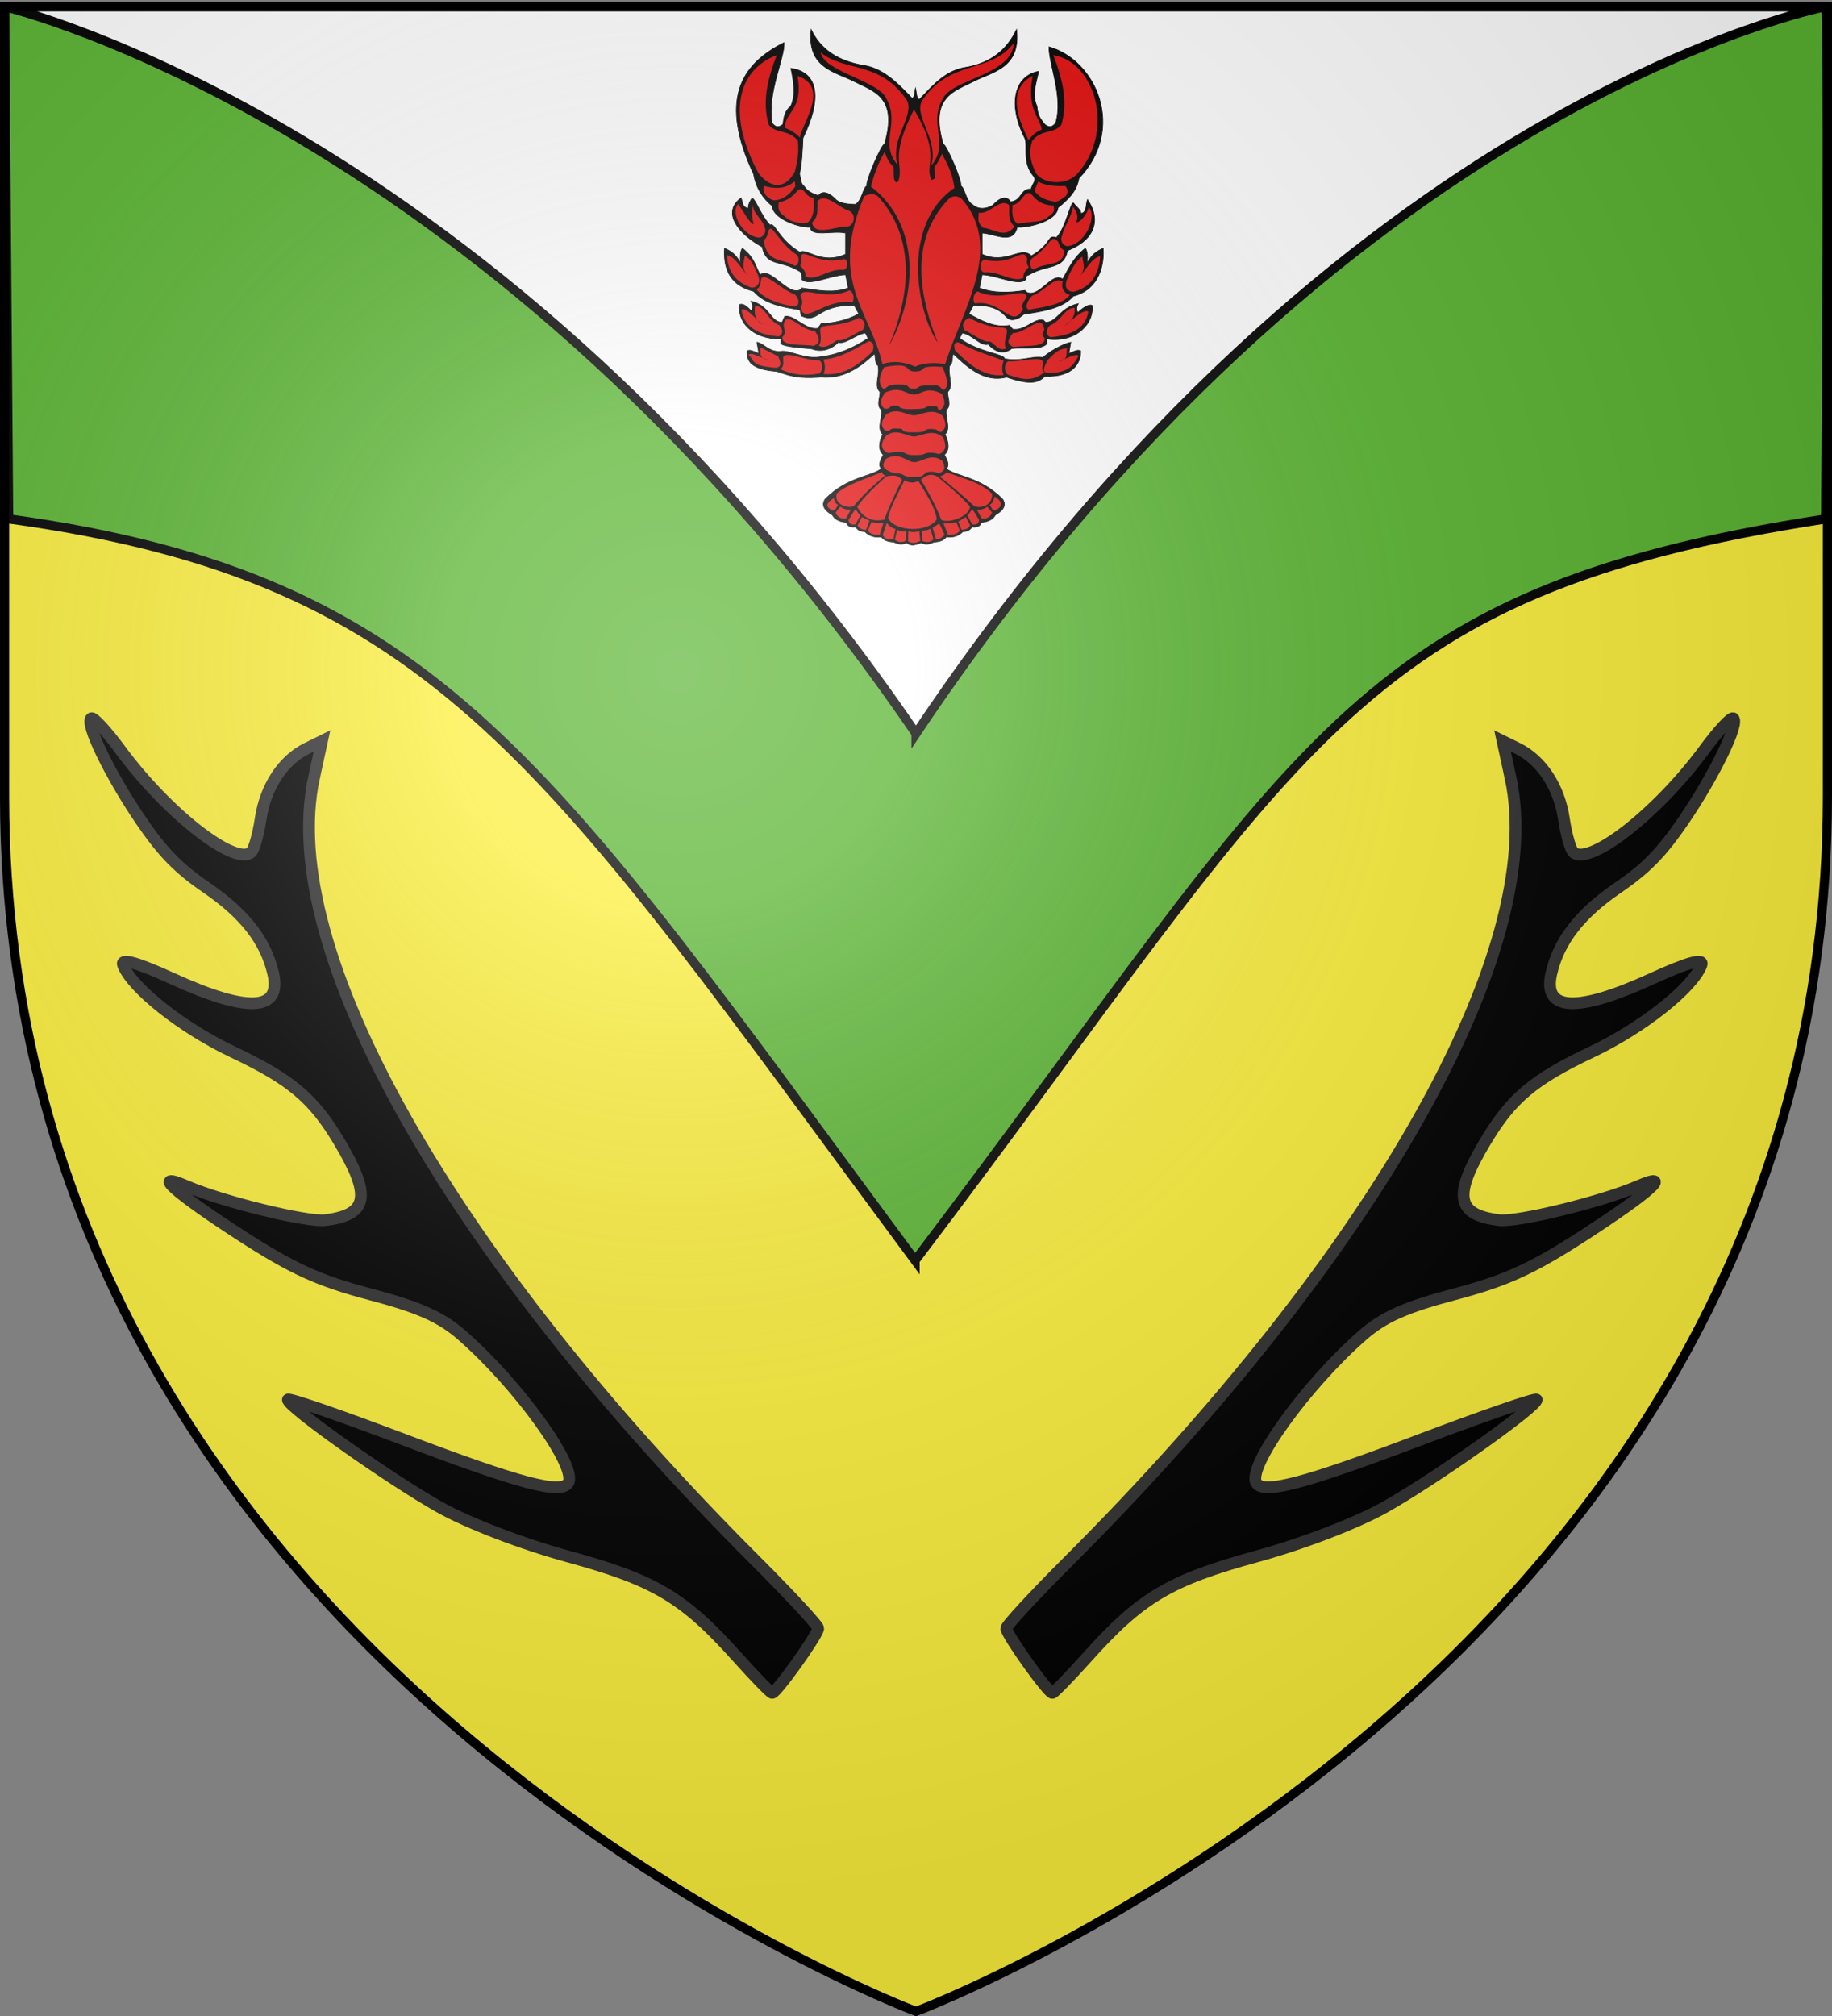
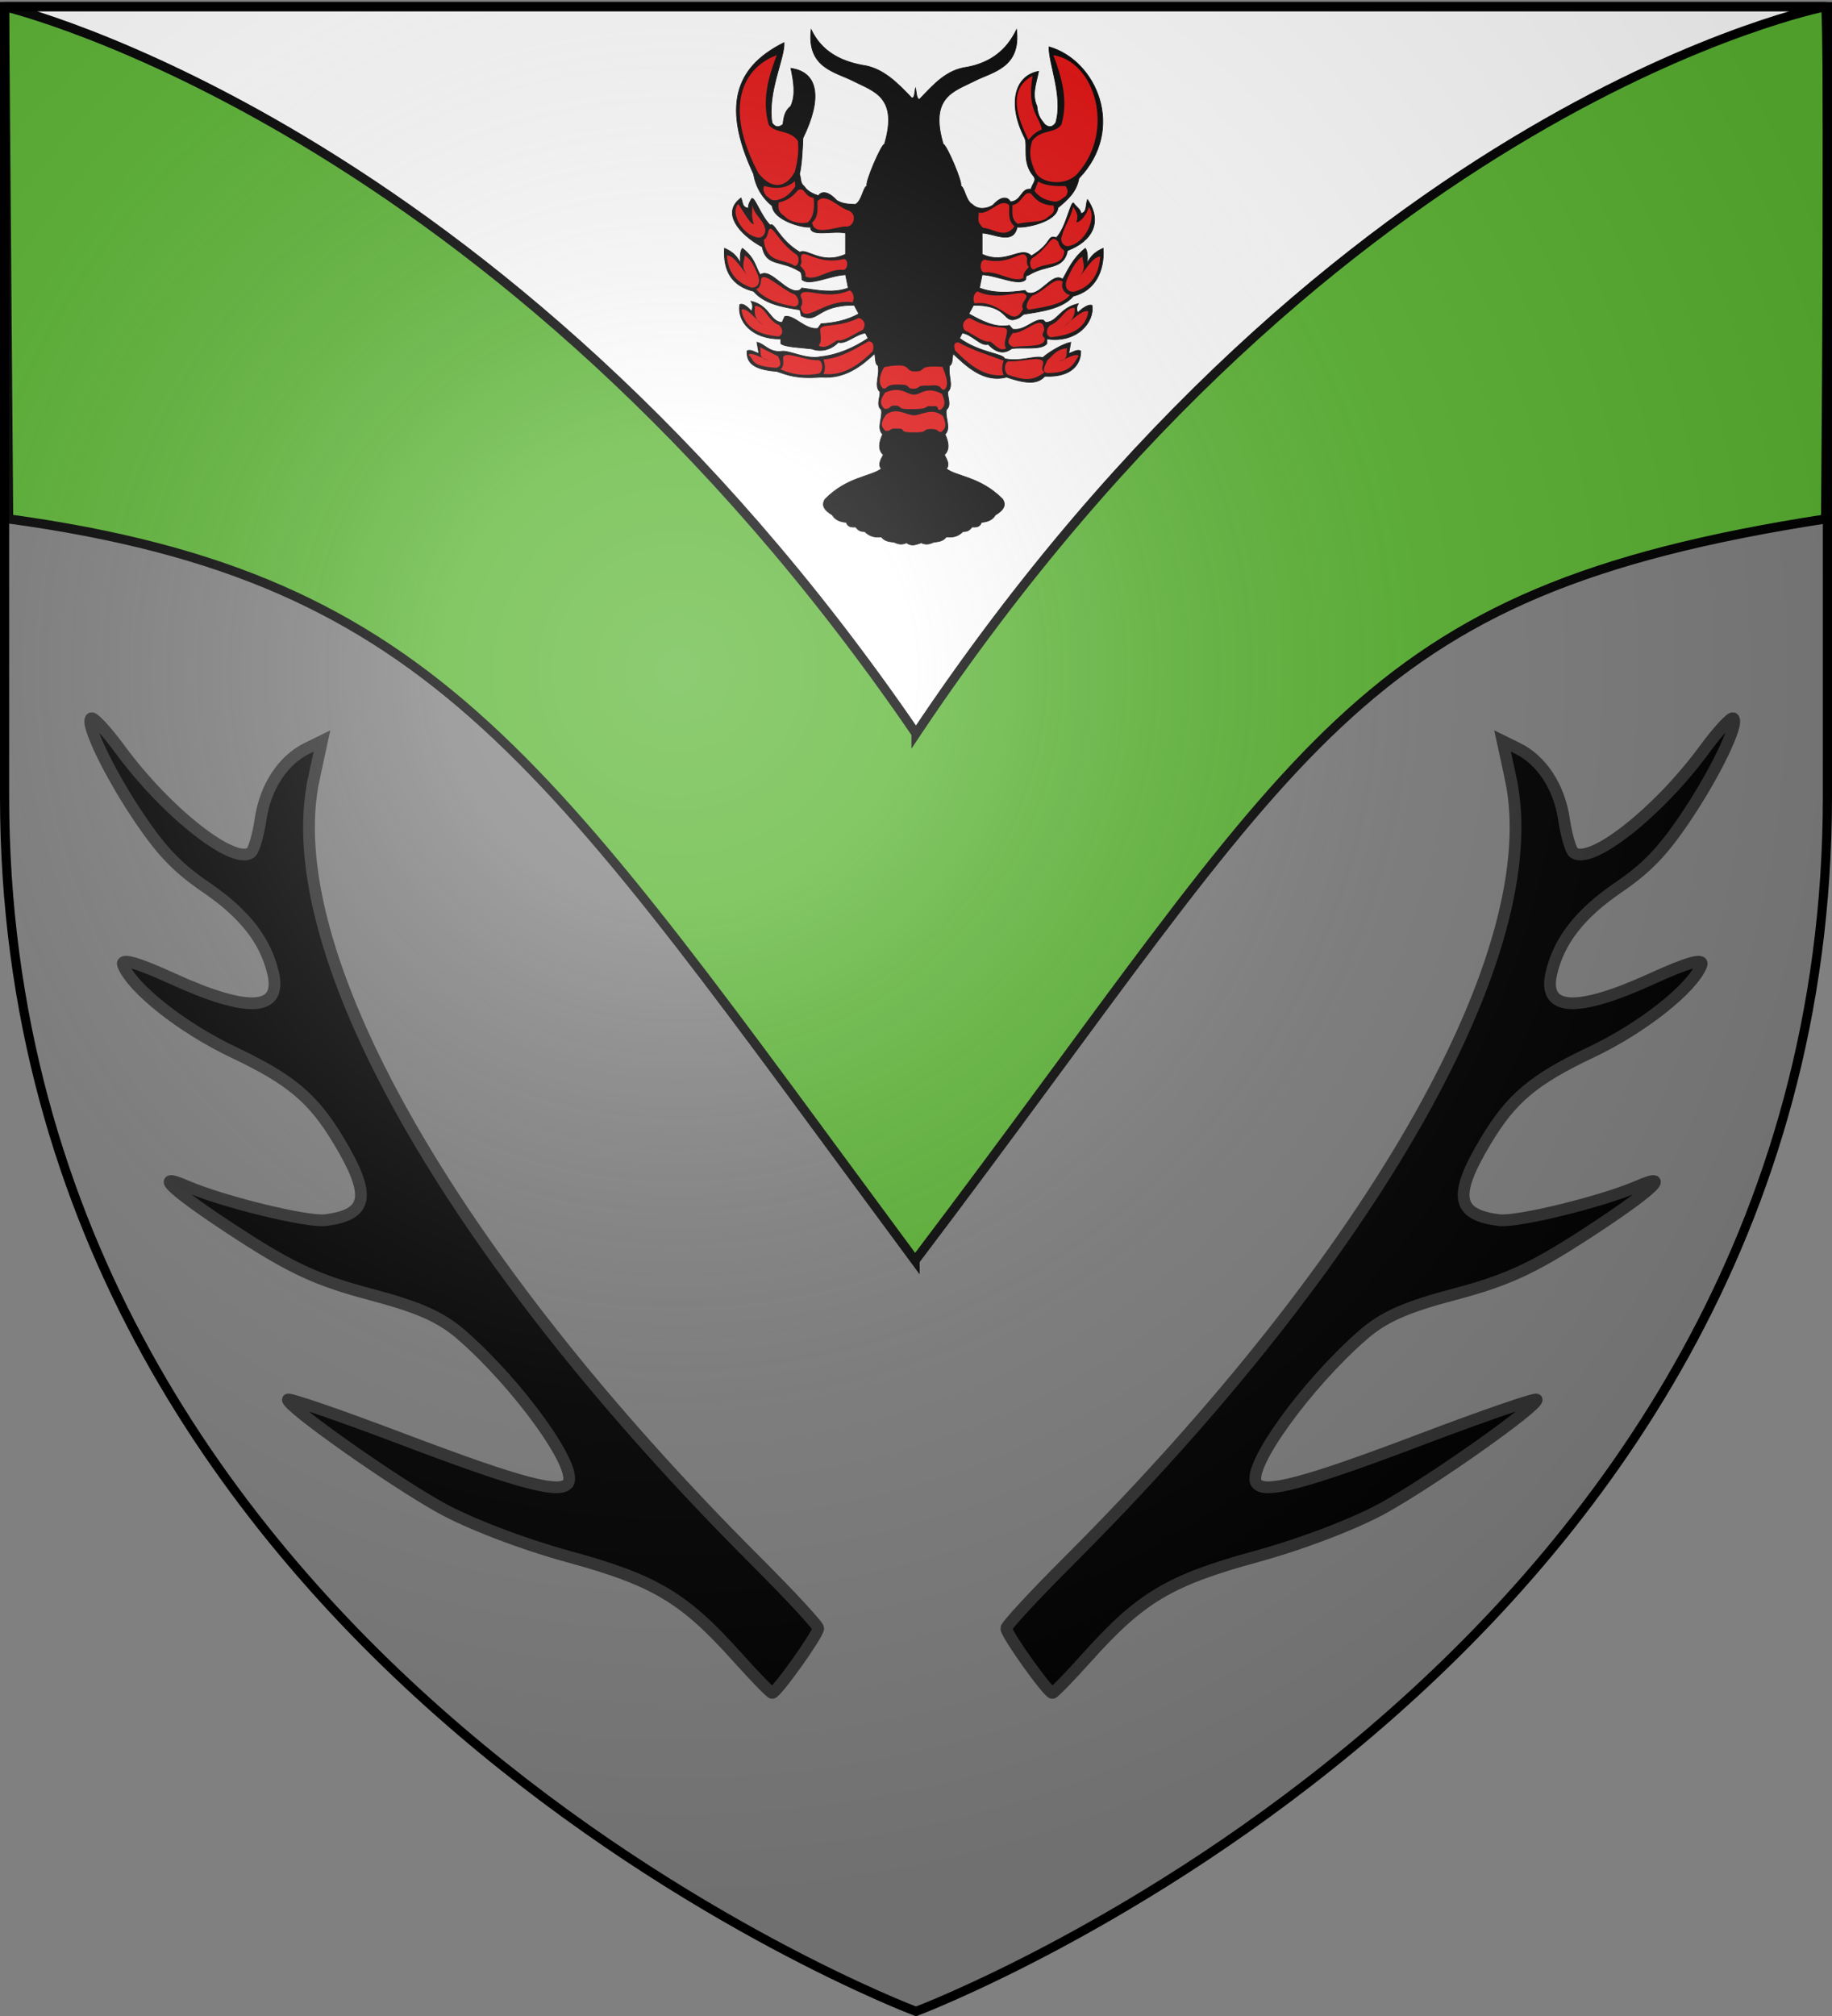
<svg xmlns="http://www.w3.org/2000/svg" xmlns:xlink="http://www.w3.org/1999/xlink" width="600" height="660" version="1.0">
  <rect width="100%" height="100%" fill="#808080" stroke="none" />
  <defs>
    <linearGradient id="b">
      <stop offset="0" style="stop-color:white;stop-opacity:.314" />
      <stop offset=".19" style="stop-color:white;stop-opacity:.251" />
      <stop offset=".6" style="stop-color:#6b6b6b;stop-opacity:.125" />
      <stop offset="1" style="stop-color:black;stop-opacity:.125" />
    </linearGradient>
    <linearGradient id="a">
      <stop offset="0" style="stop-color:#fd0000;stop-opacity:1" />
      <stop offset=".5" style="stop-color:#e77275;stop-opacity:.659" />
      <stop offset="1" style="stop-color:black;stop-opacity:.323" />
    </linearGradient>
    <linearGradient id="c">
      <stop offset="0" style="stop-color:#fd0000;stop-opacity:1" />
      <stop offset=".5" style="stop-color:#e77275;stop-opacity:.659" />
      <stop offset="1" style="stop-color:black;stop-opacity:.323" />
    </linearGradient>
    <linearGradient id="e">
      <stop offset="0" style="stop-color:#fd0000;stop-opacity:1" />
      <stop offset=".5" style="stop-color:#e77275;stop-opacity:.659" />
      <stop offset="1" style="stop-color:black;stop-opacity:.323" />
    </linearGradient>
    <linearGradient id="f">
      <stop offset="0" style="stop-color:white;stop-opacity:1" />
      <stop offset=".229" style="stop-color:white;stop-opacity:1" />
      <stop offset="1" style="stop-color:black;stop-opacity:1" />
    </linearGradient>
    <linearGradient id="d">
      <stop offset="0" style="stop-color:white;stop-opacity:.314" />
      <stop offset=".19" style="stop-color:white;stop-opacity:.251" />
      <stop offset=".6" style="stop-color:#6b6b6b;stop-opacity:.125" />
      <stop offset="1" style="stop-color:black;stop-opacity:.125" />
    </linearGradient>
    <linearGradient id="h">
      <stop offset="0" style="stop-color:#fd0000;stop-opacity:1" />
      <stop offset=".5" style="stop-color:#e77275;stop-opacity:.659" />
      <stop offset="1" style="stop-color:black;stop-opacity:.323" />
    </linearGradient>
    <linearGradient id="g">
      <stop offset="0" style="stop-color:white;stop-opacity:.314" />
      <stop offset=".19" style="stop-color:white;stop-opacity:.251" />
      <stop offset=".6" style="stop-color:#6b6b6b;stop-opacity:.125" />
      <stop offset="1" style="stop-color:black;stop-opacity:.125" />
    </linearGradient>
    <radialGradient xlink:href="#b" id="j" cx="221.445" cy="226.331" r="300" fx="221.445" fy="226.331" gradientTransform="matrix(1.353 0 0 1.349 -77.63 -85.747)" gradientUnits="userSpaceOnUse" />
  </defs>
  <g style="display:inline">
-     <path d="M300 658.5s298.5-112.32 298.5-397.772V2.176H1.5v258.552C1.5 546.18 300 658.5 300 658.5z" style="fill:#fcef3c;fill-opacity:1;fill-rule:evenodd;stroke:none;stroke-width:1px;stroke-linecap:butt;stroke-linejoin:miter;stroke-opacity:1" />
    <g style="display:inline">
      <g style="display:inline">
        <path d="M0 0h600v660H0z" style="fill:none;stroke:none;display:inline" />
      </g>
    </g>
    <path d="M299.703 412.67c128.268-169.228 142.248-218.693 298.205-242.785 1.334-166.545 0-167.71 0-167.71H1.499l1.336 167.703c141.451 19.357 176.567 80.348 296.868 242.793z" style="fill:#5ab532;fill-opacity:1;fill-rule:evenodd;stroke:#000;stroke-width:2.999;stroke-miterlimit:4;stroke-opacity:1;stroke-dasharray:none" />
    <path d="M300 240.16C438.413 33.045 597.908 2.175 597.908 2.175H1.499S163.157 40.104 300 240.159z" style="fill:#fff;fill-opacity:1;fill-rule:evenodd;stroke:#000;stroke-width:2.999;stroke-miterlimit:4;stroke-opacity:1;stroke-dasharray:none" />
    <g style="display:inline">
      <path d="M-457.063 513.603c3.854 1.766 6.435.615 9.066-.475 3.286-.379 6.616-.602 9.089-3.827 5.105.738 8.947-.797 11.959-3.827 4.312.073 5.166-1.831 6.697-3.348 3.365.394 5.84-.398 6.697-3.349 4.78-.323 8.198-2.007 10.046-5.262 5.22-3.134 8.371-6.681 5.262-11.48-16.07-16.303-33.495-16.282-40.661-22.006 2.555-2.797.494-6.433-1.435-10.046 4.029-3.733 3.115-9.012.478-14.829 4.579-4.378-.163-11.985.957-17.7 3.766-3.27.904-8.53.957-12.916 4.673-4.441-.176-11.78 1.435-19.134 2.078-.63 1.843-5.306 2.391-8.61 9.14 8.625 22.095 21.54 38.748 17.05 16.086 5.57 22.833 4.544 27.672-.632 21.717.969 26.198-11.104 25.906-18.332-2.542-1.334-5.692.984-8.611 1.913l1.435-8.132c-5.282.986-15.233 6.553-20.246 11.076-6.07-1.73-16.145 3.292-27.622.772-.322-3.547-18.374-4.328-32.498-14.718l1.914-3.827c7.058.9 13.411 9.863 18.737 8.156 4.562 4.84 10.474 8.16 17.091 3.033 8.424-1.01 21.48 1.346 25.403-3.535v-3.349c22.11 3.146 34.52-12.516 32.578-24.291-2.6-1.116-7.354 2.388-10.362 5.367-.552-2.036-1.392-3.344.478-6.591-13.678 3.034-14.878 13.18-23.651 13.556l-1.621-1.678c-6.876-1.52-13.064 7.97-22.167 6.567l-2.392-2.765c-10.622 2.062-20.692-3.602-29.31-8.343l3.348-6.219c27.681-.119 20.038 15.11 33.015 9.114l3.292-2.554c13.021-2.033 28.138-4.088 35.821-13.102 15.691-3.859 22.694-18.174 21.632-34.598-4.13 1.838-8.175 4.148-11.48 10.525.31-5.087-.072-8.788-1.436-10.525-9.397 7.397-12.608 16.067-16.419 22.346-7.73-5.76-16.548 13.634-25.783 9.543l-1.435-1.435c-11.406 1.71-22.305 2.206-32.902-1.751l1.914-9.568c10.581.258 26.816 8.722 31.572 3.349.193-2.476-.187-2.414 2.392-3.3 12.93-7.869 24.929-3.199 27.791-17.541 17.841-6.802 25.438-20.65 14.432-36.859-1.523 3.859-.13 9.379-4.811 10.08.386-2.602-3.973-5.331-5.2-7.53-2.114-1.848-5.54 17.967-12.518 24.974-7.02-2.203-2.364 3.825-18.024 13.19-7.715-7.83-17.995 6.816-35.634-1.192V289.73c8.795.233 22.425 8.955 25.353-4.305 5.71.797 28.528-3.626 29.49-14 7.08-5.843 13.502-11.606 15.138-21.218 34.253-35.77 12.606-85.32-21.57-95.045-.517 11.603 10.503 36.099 4.771 54.996-2.936 3.985-5.665 2.814-7.895.987-2.348-3.303-5.015-5.2-5.652-13.16-3.795-8.295-.738-15.598 1.21-25.124-17.723 3.243-22.389 24.203-10.033 48.153 2.542 5.213-2.278 17.419 6.317 27.486 2.633 3.093-.712 5.432-1.815 9.529-7.356-1.027-6.689 8.771-14.869 9.066-.685-1.73-4.767-6.21-12.67 2.477-4.216 2.664-10.609 3.605-14.795-.527-5.001-2.659-5.478-12.512-8.532-13.415 2.122-1.388-10.705-31.004-12.523-30.01-10.165-34.384 7.841-38.32 22.37-45.728 12.85-6.634 33.896-9.4 30.596-37.174-7.241 15.216-19.254 24.008-35.693 27.1-14.942 1.918-23.918 12.21-34.359 23.13-2.396.406-2.303-5.301-2.985-7.995-.68 2.441-.336 7.517-2.732 7.111-10.44-10.92-20.917-21.768-35.858-23.686-16.44-3.093-29.605-10.444-36.846-25.66-3.3 27.773 17.746 30.54 30.595 37.174 14.53 7.408 32.535 11.344 22.37 45.728-1.817-.994-14.644 28.622-12.522 30.01-3.054.903-3.53 10.756-8.532 13.415-4.623-.228-9.272-.297-13.488-2.961-7.902-8.688-12.42-5.079-13.105-3.35-4.258-1.429-8.143-3.232-10.326-6.736-3.167-2.445-2.144-5.656-3.432-8.853 1.619-6.579 2.157-17.43 2.519-26.131 13.664-27.874 11.614-47.526-8.726-50.333 1.948 9.526 3.698 19.01-.098 27.305-4.662 3.83-5.058 8.514-5.651 13.159-2.23 1.827-4.96 2.998-7.896-.987-3.552-22.385 9.213-46.445 8.695-58.048-31.84 15.855-46.917 42.052-22.005 95.045 1.636 9.613 6.314 17.119 13.394 22.962.962 10.374 22.036 16.105 27.746 15.308-.283 7.481 16.237 2.291 25.353 4.305v15.308c-17.64 8.008-28.211-4.887-33.007-1.435-15.66-9.366-18.303-22.107-21.527-19.613-6.978-7.007-11.28-20.983-13.394-19.135-1.227 2.198-2.666 4.344-2.28 6.945-4.682-.7-3.872-3.593-5.395-7.452-14.51 10.663-1.366 26.262 15.307 35.4 2.863 14.342 13.4 9.38 26.332 17.249 2.578.885 2.198 3.743 2.392 6.219 4.756 5.373 20.99-3.091 31.572-3.349l1.914 9.568c-10.597 3.957-22.08 1.71-33.486 0l-1.435 1.435c-9.235 4.09-20.972-16.763-28.702-11.003-3.812-6.28-3.52-11.738-12.916-19.135-1.364 1.737-1.746 5.438-1.436 10.525-3.305-6.377-7.35-8.687-11.48-10.525-1.062 16.424 5.357 27.236 21.048 31.094 7.683 9.014 20.464 11.361 33.486 13.395l.956 4.305c12.977 5.995 10.588-7.773 38.27-7.654l3.348 6.219c-8.619 4.741-17.812 6.61-27.267 7.176l-2.391 3.348c-9.104 1.404-17.044-10.13-23.919-8.61l-1.913 4.305c-8.774-.376-8.806-12.274-22.484-15.308 1.87 3.247 1.03 5.14.479 7.176-3.009-2.98-6.012-5.9-8.61-4.784-1.944 11.775 8.423 25.102 29.658 24.875v3.349c3.048 2.546 14.06 2.816 22.483 3.827 7.201 2.792 14.573.056 19.135-4.784 5.326 1.706 12.555-5.798 19.613-6.697l1.914 3.827c-10.33 6.887-22.251 12.047-33.958 13.258-11.477 2.52-23.596-5.421-29.665-3.691-8.516.148-11.46-5.71-16.743-6.697l1.435 8.132c-2.919-.929-6.07-3.247-8.61-1.913-.293 7.228 2.728 13.462 21.526 14.829 7.758 2.548 14.213 5.618 32.05 4.134 17.238 1.571 29.609-8.424 38.748-17.05.55 3.305.314 7.982 2.392 8.61 1.611 7.355-3.239 14.694 1.435 19.135.052 4.386-2.81 9.645.957 12.916 1.12 5.715-3.622 13.322.957 17.7-2.637 5.817-3.551 11.096.478 14.83-1.93 3.612-3.99 7.248-1.435 10.045-7.166 5.724-24.592 5.703-40.661 22.005-3.11 4.8.042 8.347 5.262 11.481 1.847 3.255 5.266 4.94 10.045 5.262.857 2.95 3.332 3.743 6.698 3.349 1.53 1.517 2.385 3.42 6.697 3.348 3.012 3.03 6.854 4.565 11.959 3.827 2.473 3.225 5.803 3.448 9.089 3.827 2.63 1.09 5.234 2.244 9.089.478 3.76 2.563 6.115 1.525 10.694-.004z" style="fill:#000;fill-opacity:1;fill-rule:evenodd;stroke:#000;stroke-width:.505px;stroke-linecap:butt;stroke-linejoin:miter;stroke-opacity:1" transform="matrix(.453 0 0 .453 508.772 -54.945)" />
-       <path d="M-529.838 159.124c17.462 14.469 42.781 5.589 62.53 34.867 5.345 11.654-12.463 27.495-6.916 46.393-13.934-16.152 2.96-30.359-8.933-49.274-6.896-11.614-44.413-18.404-46.681-31.986zM-390.222 152.497c-17.462 22.537-46.239 11.063-66.564 42.07-5.346 11.655 12.463 27.495 6.916 46.394 13.934-16.152-2.961-30.36 8.933-49.275 8.048-13.63 49.887-16.675 50.715-39.19zM-546.551 176.126c23.974 7.925 2.746 35.384 1.728 44.664-3.14-3.42-6.306-5.348-10.95-7.204.546-12.244 13.535-12.684 9.222-37.46z" style="fill:#e20909;fill-opacity:1;fill-rule:evenodd;stroke:none" transform="matrix(.453 0 0 .453 508.772 -54.945)" />
      <path d="M-561.536 161.142c-6.329 16.515-10.833 33.152-5.763 50.427 5.31 6.542 14.683 3.07 21.036 11.526.754 6.73.014 14.209-2.306 22.476-5.562 10.437-15.605 14.176-26.222.865-25.85-48.463-10.825-76.396 13.255-85.294zM-376.565 176.126c-21.728 11.135-6.599 38.273-3.013 46.269 3.14-3.42 5.023-5.67 9.666-7.525-1.83-9.996-10.967-13.968-6.653-38.744z" style="fill:#e20909;fill-opacity:1;fill-rule:evenodd;stroke:none" transform="matrix(.453 0 0 .453 508.772 -54.945)" />
      <path d="M-361.581 161.142c6.33 16.515 10.833 33.152 5.763 50.427-5.309 6.542-14.683 3.07-21.035 11.526-2.36 7.373-1.94 13.567 2.305 22.476 3.315 7.87 21.705 11.286 30.717.865 27.135-30.807 12.43-80.57-17.75-85.294zM-415.644 275.005c.61 3.485-1.98 5.903 3.21 10.915 7.66.495 15.893 8.422 22.793-.964-5.03-4.512-3.632-10.095-3.853-15.409-6.627-5.741-13.786 6.996-22.15 5.458zM-377.763 261.2c3.382 3.928 6.348 8.062 16.372 8.668.323 2.446 1.57 4.76-3.853 8.026-3.974 4.553-13.188 3.134-22.15 5.136-5.119-3.855-3.483-8.836-3.852-13.483 7.043-.993 8.237-10.821 13.483-8.346z" style="fill:#e20909;fill-opacity:1;fill-rule:evenodd;stroke:none" transform="matrix(.453 0 0 .453 508.772 -54.945)" />
      <path d="M-372.627 252.533c6.09 3.247 12.973 3.323 19.903 3.21.981 1.918 2.608 3.512.321 7.063-2.782 2.147-5.564 4.51-8.346 4.173-7.808-1.072-11.743-4.08-14.446-7.704l2.568-6.742zM-509.432 273.528c6.58 2.843 3.263 12.709-2.569 11.428-7.66.496-22.826 7.01-23.948-2.889 5.03-4.512 3.631-10.095 3.852-15.409 6.114-6.64 15.585 5.07 22.665 6.87zM-546.157 258.697c-3.383 3.927-6.862 7.42-13.933 8.924-.323 2.446-1.184 6.686 4.238 9.952 3.974 4.553 12.932 5.703 16.629 4.494 5.118-3.855 4.895-13.202 4.366-17.72-7.043-.993-6.055-8.125-11.3-5.65zM-548.469 252.212c-6.604 5.988-15.156 5.497-22.086 3.467-.98 1.918-1.067 3.383 1.22 6.934 2.782 2.147 4.152 3.74 6.934 3.403 7.807-1.072 11.614-6.392 14.318-10.016l-.386-3.788zM-589.348 268.693c3.181 4.716 8.932 15.196 11.259 14.528-2.165-6.145-.955-9.397-1.09-13.801 1.752 8.12 7.501 9.945 9.08 16.707 1.12 2.178-.587 6.518-4.12 6.896-11.577-.724-21.46-17.814-15.129-24.33zM-567.654 288.393c-.542 2.62-1.152 5.17-3.282 6.2 1.784 17.42 14.302 13.374 22.123 18.72 2.631.79 4.454-5.09 1.702-7.901-13.776-8.955-17.925-24.036-20.543-17.019zM-544.072 307.478c.333 2.083.929 4.254-.608 5.713 1.953 2.306 4.41 4.36 3.89 7.902 7.747 3.74 16.694-5.834 27.23-4.741 3.784-.077 4.108-8.43.121-7.78-19.45 4.74-29.963-9.266-30.633-1.094zM-335.98 270.967c-1.21 5.473-6.658 11.558-8.985 10.89 2.166-6.145-1.015-8.336-2.245-11.225-1.75 8.12-6.59 14.492-8.17 21.254-1.12 2.179-.474 6.518 3.818 7.351 13.244-1.179 21.914-21.755 15.583-28.27zM-357.976 296.123c.541 2.62 2.213 5.169 4.343 6.2-.42 12.266-13.847 8.22-21.67 13.566-2.63.79-4.453-5.089-1.7-7.9 13.776-8.956 13.226-18.428 19.027-11.866zM-380.498 308.236c-.332 2.083-.322 4.556 1.214 6.016-1.952 2.306-4.41 4.36-3.89 7.902-7.746 3.74-17.754-5.076-28.29-3.983-3.784-.077-3.35-9.793.637-9.144 19.45 4.74 27.69-10.024 30.33-.791zM-584.676 305.982c5.091 2.853 7.144 8.746 9.602 14.232 2.483 6.715-1.686 9.262-4.8 8.917-11.082-3.71-17.098-11.381-17.662-23.32 5.81.472 10.884 10.547 16.29 16.29-7.18-7.638-3.593-11.6-3.43-16.12z" style="fill:#e20909;fill-opacity:1;fill-rule:evenodd;stroke:none" transform="matrix(.453 0 0 .453 508.772 -54.945)" />
      <path d="M-572.673 322.443c-.634 3.195-.548 7.111-3.772 7.716 5.31 6.663 14.987 10.595 27.607 12.69 3.933-.182 3.969-5.543.343-8.746-9.18-3.182-21.016-15.936-24.178-11.66zM-544.38 334.96c1.063 2.6 2.223 5.187.172 8.231 1.983 13.889 17.022-6.387 37.38-3.43 1.973-3.04.313-8.078-2.229-8.573-17.433 7.945-33.746-3.785-35.323 3.773zM-577.131 342.334c7.488.342 8.813 10.604 17.319 13.89 3.268 3.346 2.69 7.145-.515 8.23-16.624-1.43-25.12-8.25-26.75-19.376 3.895-2.007 10.398 7.292 15.604 10.974-6.628-3.843-6.398-9.572-5.658-13.718z" style="fill:#e20909;fill-opacity:1;fill-rule:evenodd;stroke:none" transform="matrix(.453 0 0 .453 508.772 -54.945)" />
-       <path d="M-556.554 356.395c.287 2.8 2.205 5.601-.858 8.402-.892 7.272 13.955 4.965 22.463 6.516 5.72-2.3 4.205-6.408.857-10.974-9.565.355-21.125-16.247-22.462-3.944z" style="fill:#e20909;fill-opacity:1;fill-rule:evenodd;stroke:none" transform="matrix(.453 0 0 .453 508.772 -54.945)" />
-       <path d="M-530.148 360.339c.266 3.702 1.29 7.53-1.029 10.802 4.714 2.437 8.93-1.101 13.204-3.944 4.78 1.11 12.271-4.557 18.69-7.544 2.902-4.503.119-7.778-2.915-8.574-16.69 8.06-28.493 3.092-27.95 9.26zM-573.702 372.17l13.204 6.688c1.42 3.573 3.242 7.317-1.544 8.23-19.45-1.306-15.308-5.888-19.89-9.26 1.313-2.585 9.122 1.976 14.575 3.945-8.254-1.757-5.065-6.205-6.345-9.603zM-556.897 379.372c-.236 3.044 1.088 6.533-2.058 8.745 8.167 3.767 17.385 5.257 28.293 3.087 3.274-3.168 2.13-9.094-.686-9.603-9.45.566-23.717-6.917-25.55-2.229zM-527.747 381.087c1.015 3.317 1.692 6.691 0 10.46 15.034 1.748 26.908-7.77 35.666-16.462 1.319-5.256-.597-6.946-2.915-7.202-10.531 5.877-20.445 12.207-32.751 13.204zM-340.58 306.795c-5.092 2.854-8.772 11.188-11.23 16.673-2.483 6.715 1.957 8.99 5.072 8.646 12.708-3.167 18.453-13.55 19.018-25.49-5.812.473-10.884 10.548-16.29 16.29 7.18-7.637 3.592-11.6 3.43-16.119z" style="fill:#e20909;fill-opacity:1;fill-rule:evenodd;stroke:none" transform="matrix(.453 0 0 .453 508.772 -54.945)" />
+       <path d="M-530.148 360.339c.266 3.702 1.29 7.53-1.029 10.802 4.714 2.437 8.93-1.101 13.204-3.944 4.78 1.11 12.271-4.557 18.69-7.544 2.902-4.503.119-7.778-2.915-8.574-16.69 8.06-28.493 3.092-27.95 9.26zM-573.702 372.17l13.204 6.688c1.42 3.573 3.242 7.317-1.544 8.23-19.45-1.306-15.308-5.888-19.89-9.26 1.313-2.585 9.122 1.976 14.575 3.945-8.254-1.757-5.065-6.205-6.345-9.603zM-556.897 379.372c-.236 3.044 1.088 6.533-2.058 8.745 8.167 3.767 17.385 5.257 28.293 3.087 3.274-3.168 2.13-9.094-.686-9.603-9.45.566-23.717-6.917-25.55-2.229zM-527.747 381.087c1.015 3.317 1.692 6.691 0 10.46 15.034 1.748 26.908-7.77 35.666-16.462 1.319-5.256-.597-6.946-2.915-7.202-10.531 5.877-20.445 12.207-32.751 13.204zM-340.58 306.795c-5.092 2.854-8.772 11.188-11.23 16.673-2.483 6.715 1.957 8.99 5.072 8.646 12.708-3.167 18.453-13.55 19.018-25.49-5.812.473-10.884 10.548-16.29 16.29 7.18-7.637 3.592-11.6 3.43-16.119" style="fill:#e20909;fill-opacity:1;fill-rule:evenodd;stroke:none" transform="matrix(.453 0 0 .453 508.772 -54.945)" />
      <path d="M-354.754 324.884c-1.806 4.822 1.905 9.01 5.129 9.615-5.31 6.662-16.615 8.425-29.235 10.519-3.932-.181-1.527-6.898 2.098-10.101 9.18-3.182 16.135-14.309 22.008-10.033zM-380.877 335.774c-1.063 2.6-4.664 5.729-2.612 8.773-7.95 15.516-14.582-6.93-34.94-3.972-1.973-3.041-.313-8.078 2.229-8.573 17.433 7.945 33.746-3.785 35.323 3.772zM-346.227 343.69c-7.488.342-9.356 9.52-17.861 12.804-3.27 3.347-2.691 7.417.514 8.502 16.624-1.43 25.662-7.436 27.292-18.562-3.894-2.007-12.296 6.75-17.502 10.431 6.628-3.843 8.296-9.03 7.557-13.175zM-368.16 359.378c-.288 2.8-2.748 3.432.315 6.232.892 7.273-13.955 4.966-22.463 6.516-5.72-2.299-3.933-5.594-.586-10.16 9.565.355 21.396-14.891 22.734-2.588zM-395.11 361.152c-.265 3.703-2.916 8.616-.598 11.888-4.713 2.437-7.302-2.187-11.576-5.029-4.78 1.109-12-5.1-18.42-8.087-2.901-4.502.425-8.049 3.458-8.845 19.402 10.771 27.68 3.905 27.137 10.073zM-351.555 372.984c-8.048.672-10.222 5.26-14.288 8.586-1.421 3.573-4.87 8.402-.084 9.315 17.552.05 19.105-7.244 22.602-12.243-1.313-2.585-9.122 1.976-14.575 3.944 8.254-1.756 5.065-6.205 6.345-9.602z" style="fill:#e20909;fill-opacity:1;fill-rule:evenodd;stroke:none" transform="matrix(.453 0 0 .453 508.772 -54.945)" />
      <path d="M-368.902 382.898c.235 3.043-2.174 5.177.973 7.389-8.981 7.02-15.758 5.528-26.666 1.73-3.273-3.168-2.13-9.093.686-9.602 9.45.566 23.175-4.205 25.007.483zM-397.51 381.9c-1.015 3.318-1.692 6.692 0 10.46-15.034 1.748-26.365-9.126-35.124-17.817-1.318-5.257.055-5.59 2.373-5.846 10.531 5.877 22.615 9.495 32.751 13.203zM-484.52 402.188c-5.203-4.41-1.162-12.64.664-15.598 20.896-3.802 14.062 2.713 21.572 3.153 10.723.139.166-4.646 20.577-3.319 1.93 4.782 5.598 13.397 1.161 16.594-3.674-.333-.631-4.17-10.95-3.046-10.431-.357-5.314 2.157-11.44 2.246-5.346-.077-1.13-3.207-10.465-3.017-10.023-.148-7.607 3.114-11.118 2.987zM-483.524 416.791c-5.204-4.411-1.494-8.824.332-11.782 11.769-5.13 15.721 1.717 21.074 1.494 4.915-.028 8.795-6.472 20.079-.498 1.93 4.781 3.109 8.419-1.328 11.616-3.674-.334.862-3.34-6.137-2.714-6.947-.523.493 1.99-14.262 2.08-11.983.254-7.103-2.71-11.959-2.52-5.044-.48-2.793 2.616-7.799 2.324zM-482.86 432.721c-5.204-4.411-1.494-8.824.332-11.781 7.952-5.794 15.057.72 20.41.497 4.915-.027 12.944-5.973 20.743.498 1.93 4.782 3.108 8.419-1.328 11.616-3.674-.334-.798-2.178-7.63-2.217-6.948.141-.337 2.655-12.77 2.413-11.319.088-4.447-3.041-10.796-2.685-7.368-.646-3.956 1.952-8.961 1.66z" style="fill:#e20909;fill-opacity:1;fill-rule:evenodd;stroke:none" transform="matrix(.453 0 0 .453 508.772 -54.945)" />
-       <path d="M-482.86 447.988c-5.204-4.412-1.494-8.825.332-11.782 7.952-5.794 15.057.721 20.41.498 4.915-.028 12.944-5.974 20.743.498 1.93 4.78 3.108 8.418-1.328 11.615-2.18 1.326-2.623-.352-7.465-.39-6.947.14-1.664 1.824-11.607 1.748-7.834.254-5.61-2.544-11.958-2.187-3.717-.48-6.113 1.62-9.127 0zM-481.698 461.097c-4.209-2.254-2.822-5.174-.996-8.131 9.943-5.794 15.39 2.547 20.742 2.323 4.915-.027 12.612-7.135 20.41-.664 1.931 4.782 1.45 6.76-1.493 8.131-2.18 1.326-2.125-.519-6.967-.557-6.947.141-2.66 3.982-12.603 3.906-7.834.254-6.604-2.71-11.792-2.685-3.717-.48-4.287-.703-7.301-2.323zM-485.35 462.424c-10.97 4.636-25.323 8.794-32.69 15.433-2.581 7.4 7.187 11.265 12.114 9.292 5.63-6.99 14.368-15.447 23.066-22.402-1.815-.281-2.439-1.159-2.49-2.323zM-482.362 465.577c-7.896 7.19-16.27 14.88-21.074 22.07 3.613 6.448 9.528 11.486 19.746 9.127 2.975-8.795 8.278-19.913 12.778-28.708-2.131-2.53-4.53-3.877-11.45-2.489zM-469.253 468.398c-4.672 9.63-10.429 20.073-11.782 27.214 4.51 10.077 29.181 10.773 35.18.996-.92-8.518-8.216-19.194-13.276-27.712-3.605 1.687-6.959 1.353-10.122-.498z" style="fill:#e20909;fill-opacity:1;fill-rule:evenodd;stroke:none" transform="matrix(.453 0 0 .453 508.772 -54.945)" />
-       <path d="M-457.305 468.066c3.87-3.798 7.892-4.687 11.947-2.323 7.875 6.495 17.004 14.2 23.564 21.572-.236 6.64-13.968 12.462-20.743 9.79-3.069-8.465-9.447-20.51-14.768-29.039zM-443.864 465.577c7.356 5.615 18.657 15.48 25.388 21.738 6.572 1.753 13.054-2.208 12.612-9.126-8.405-8.773-22.83-11.439-32.524-15.599-1.494 1.333-3.983 2.966-5.476 2.987zM-520.362 481.175c-3.354 2.735-7.88 5.373-.996 8.961 2.468.482 2.858-2.5 4.149-3.982-2.31-1.03-2.52-3.11-3.153-4.979zM-515.55 487.481l-3.485 4.315c1.298 2.473 2.857 4.718 7.633 4.148l3.485-6.472c-3.406.53-5.986-.762-7.633-1.99zM-504.432 489.306c-2.067 1.968-3.252 4.898-5.144 7.634.158 2.889 1.833 3.803 4.978 3.318l3.485-6.471c-1.285-1.315-2.085-2.452-3.32-4.48zM-503.105 500.922l3.153-5.974 5.476 2.655-2.489 6.638c-2.751-.225-5.144-.9-6.14-3.319zM-493.148 498.599l-2.49 6.14c1.262 2.165 4.105 3.2 8.464 3.153l2.82-8.795c-3.44.343-6.234.039-8.794-.498zM-403.984 480.18c4.184 2.569 7.382 6.368.498 9.956-2.469.482-2.859-2.5-4.149-3.982 2.31-1.03 3.018-4.106 3.65-5.974zM-409.294 487.481l3.485 4.315c-1.298 2.473-2.857 4.718-7.634 4.148l-3.484-6.472c3.406.53 5.986-.762 7.633-1.99zM-420.412 489.306c2.067 1.968 3.252 4.898 5.144 7.634-.158 2.889-1.833 3.803-4.978 3.318l-3.485-6.471c1.285-1.315 2.084-2.452 3.319-4.48zM-421.74 500.922l-3.152-5.974-5.476 3.32 2.489 5.973c2.75-.225 5.143-.9 6.14-3.319zM-431.696 498.599l2.49 6.14c-1.262 2.165-4.105 3.2-8.464 3.153l-3.485-8.63c3.441.344 6.898-.126 9.459-.663zM-484.851 507.892c1.283 3.068 4.147 3.608 7.633 3.152l1.493-7.467c-2.34-.482-4.406-2.065-6.305-4.314l-2.821 8.629zM-476.222 511.376c2.018 1.295 4.051 2.562 7.799.83l.498-6.97c-2.866.558-4.932.05-6.472-1.161l-1.825 7.301zM-466.432 505.237l-.166 7.135c2.103 1.603 4.924 1.769 8.795-.166l-.664-7.135c-2.655.944-5.31.991-7.965.166zM-456.31 512.206c2.902 1.147 5.67 1.22 8.131-1.162l-2.323-7.633c-1.727 1.138-4.137 1.24-6.306 1.494l.498 7.301zM-448.842 502.748l4.812-3.153 3.816 8.13c-1.954 2.028-3.918 3.99-6.305 2.988l-2.323-7.965zM-462.326 200.411c-18.27 35.802-7.198 39.046-11.232 51.7l-1.588 1.06c-2.61-1.893-1.578-7.427-2.009-11.497-2.423-1.774-4.56-5.264-6.374-10.692-4.987 8.722-7.91 17.032-9.861 25.147 36.902 28.263 32.771 80.577 12.82 115.38 13.441-31.207 21.902-75.414-7.286-107.729-3.123-3.444-7.342-2.124-10.465-.748-25.898 61.683 4.123 82.463 13.186 121.28 7.317-2.203 15.133-1.913 23.667 1.972 4.628-2.22 11.002-3.392 21.696-1.973 12.926-40.312 42.589-84.085 11.961-119.307-2.681-2.104-5.586-2.646-8.875-.493-31.599 32.176-19.636 76.068-8.383 104.532-14.733-20.916-27.423-85.024 11.99-111.928-1.445-10.566-5.2-17.666-9.031-24.654-1.582 3.574-3.24 6.996-5.424 9.369l.493 8.382-2.538 1.142c-5.82-11.277 7.834-16.516-12.747-50.943z" style="fill:#e20909;fill-opacity:1;fill-rule:evenodd;stroke:none" transform="matrix(.453 0 0 .453 508.772 -54.945)" />
    </g>
    <path id="i" d="M102.83 254.702c-12.168 56.066 44.308 156.045 144.892 256.505 11.257 11.243 20.378 21.11 20.267 21.928-.329 2.435-13.911 21.395-15.12 21.106-.612-.147-5.734-5.42-11.383-11.72-17.539-19.558-27.021-25.197-55.417-32.956-15.062-4.116-32.781-10.919-42.094-16.16-16.598-9.343-49.987-32.985-49.69-35.184.093-.684 17.123 5.18 37.846 13.033 38.193 14.473 51.556 18.006 53.94 14.264 3.257-5.112-16.166-32.114-34.819-48.407-6.822-5.96-13.973-9.143-30.09-13.399-16.822-4.441-25.499-8.405-42.473-19.402-21.822-14.137-29.514-21.155-17.485-15.951 11.687 5.056 39.36 11.83 45.33 11.094 14.143-1.74 15.206-7.949 4.436-25.912-8.416-14.036-15.65-20.116-34.654-29.128-16.585-7.864-33.008-20.84-35.992-28.437-.953-2.427 4.414-.955 16.29 4.468 24.62 11.24 35.713 10.646 32.857-1.764-2.457-10.679-9.327-19.519-21.784-28.03-9.268-6.333-14.338-11.522-21.507-22.017-9.947-14.56-18.358-31.83-16.302-33.47.679-.541 4.968 4.091 9.531 10.293 15.125 20.557 37.307 37.996 42.78 33.632.957-.763 2.388-5.73 3.179-11.036 1.556-10.444 7.317-19.208 15.153-23.051l4.94-2.424-2.631 12.125z" style="fill:#000;stroke:#313131;stroke-width:3.846;stroke-miterlimit:4;stroke-opacity:1;stroke-dasharray:none;display:inline" />
    <use xlink:href="#i" width="600" height="660" transform="matrix(-1 0 0 1 597.556 0)" />
  </g>
  <path d="M300 658.5s298.5-112.32 298.5-397.772V2.176H1.5v258.552C1.5 546.18 300 658.5 300 658.5z" style="opacity:1;fill:url(#j);fill-opacity:1;fill-rule:evenodd;stroke:none;stroke-width:1px;stroke-linecap:butt;stroke-linejoin:miter;stroke-opacity:1" />
  <path d="M300 658.5S1.5 546.18 1.5 260.728V2.176h597v258.552C598.5 546.18 300 658.5 300 658.5z" style="opacity:1;fill:none;fill-opacity:1;fill-rule:evenodd;stroke:#000;stroke-width:3;stroke-linecap:butt;stroke-linejoin:miter;stroke-miterlimit:4;stroke-dasharray:none;stroke-opacity:1" />
</svg>